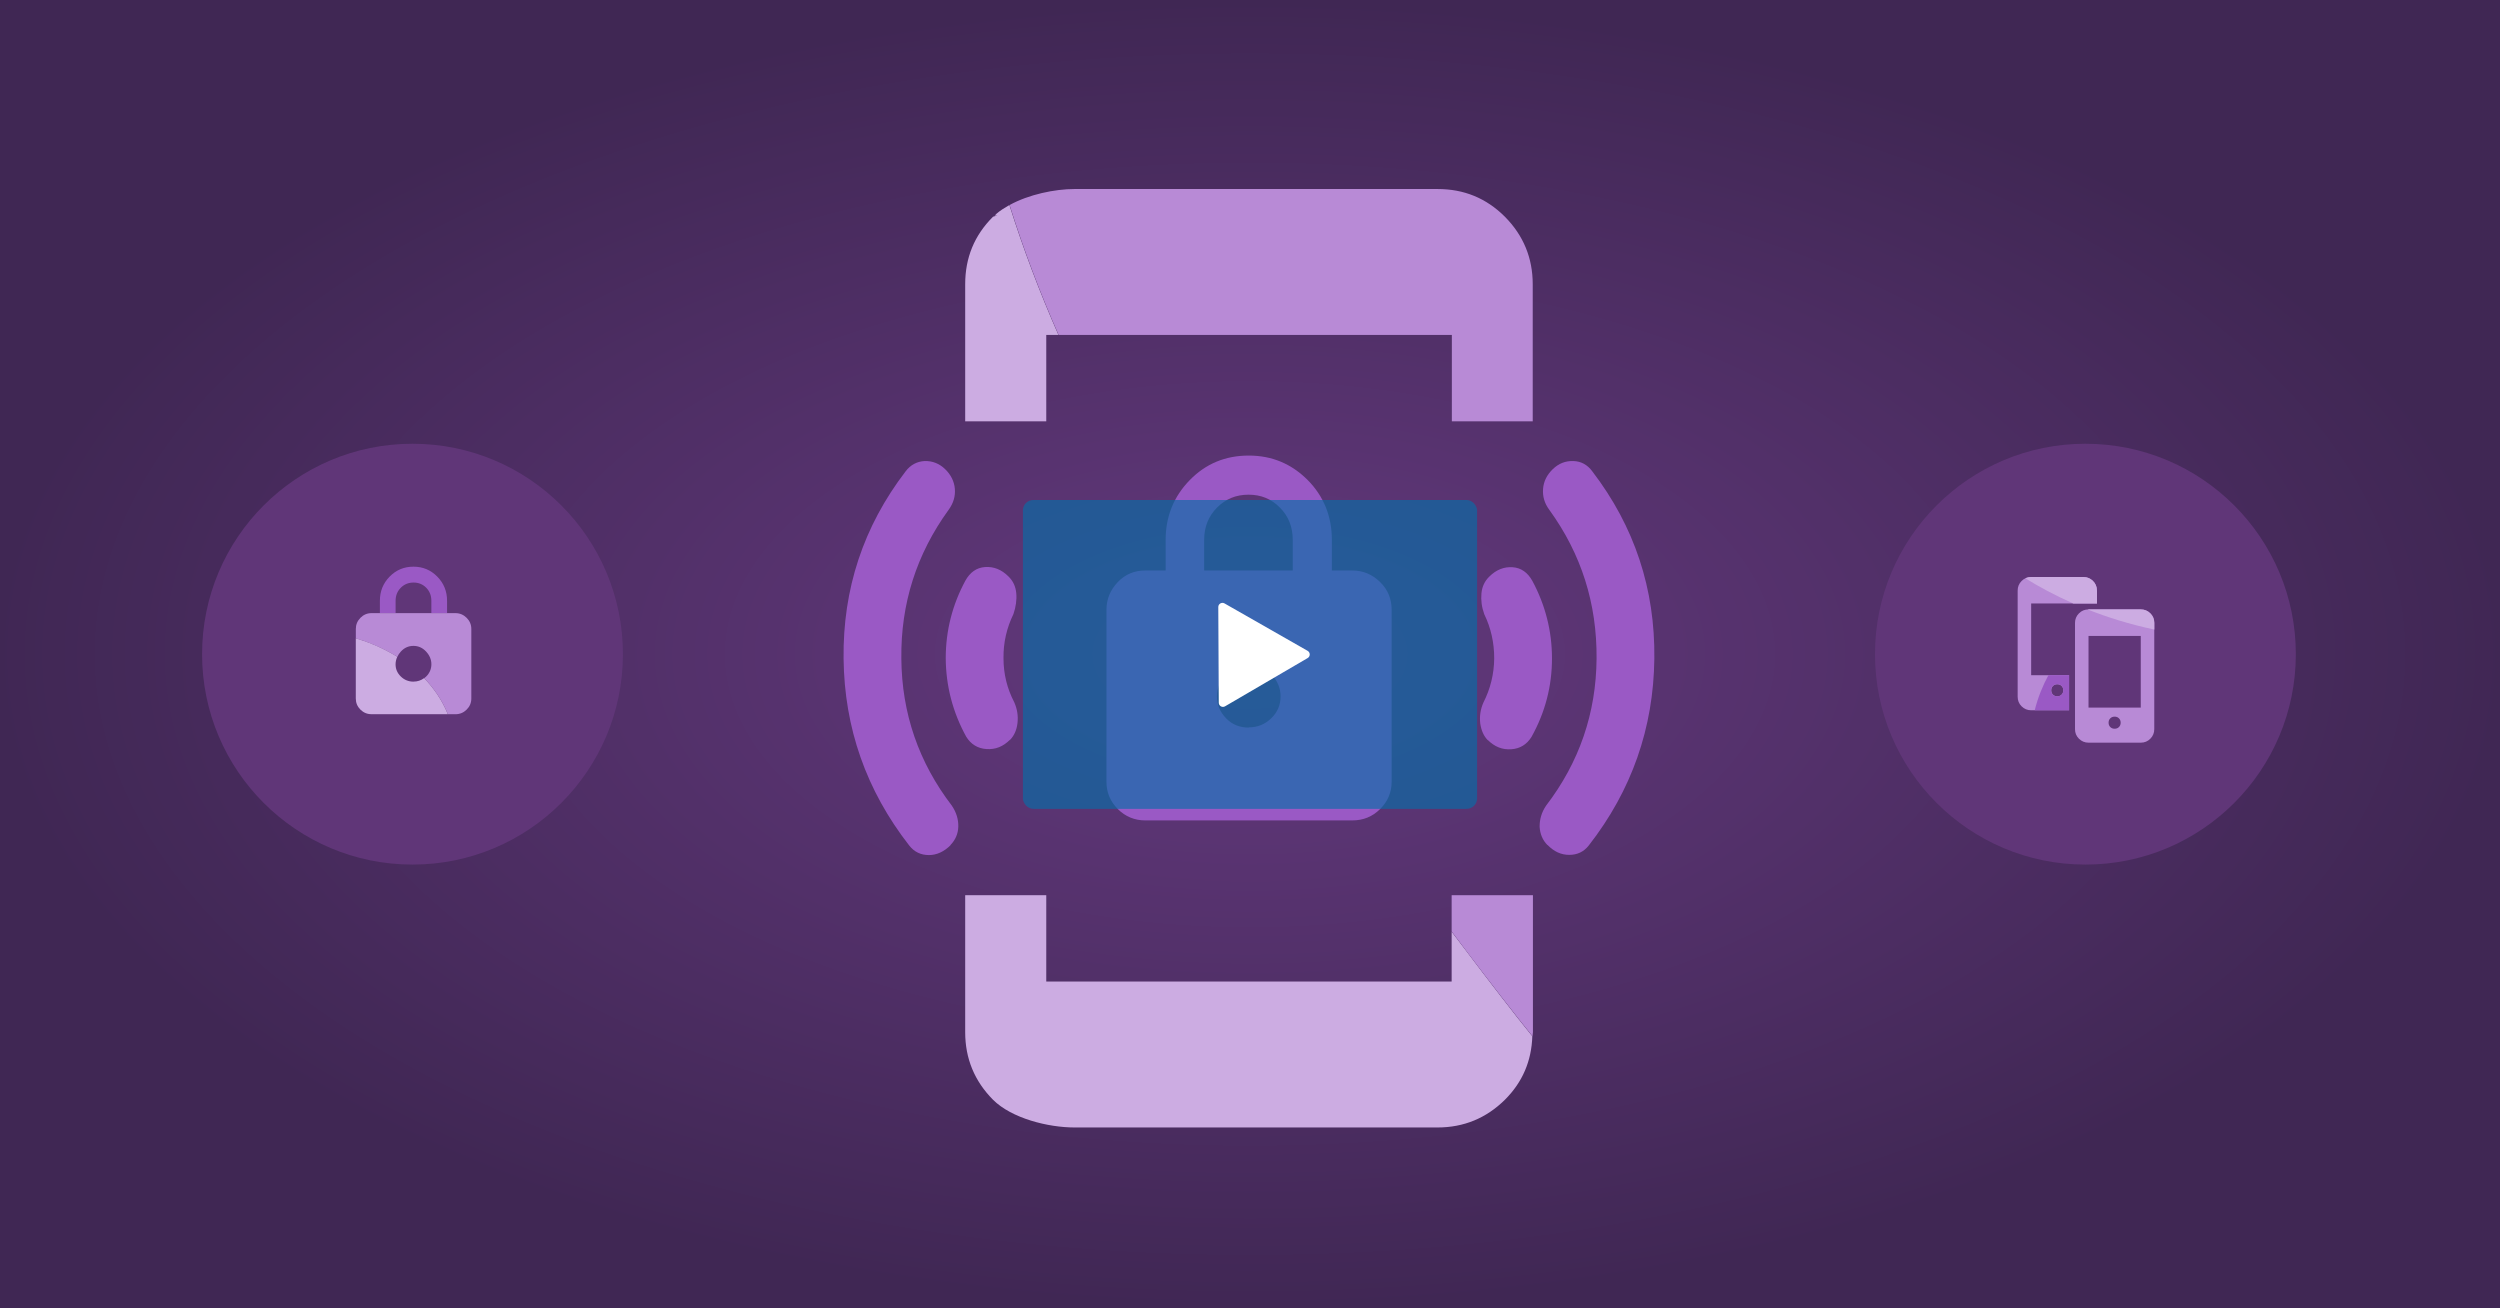
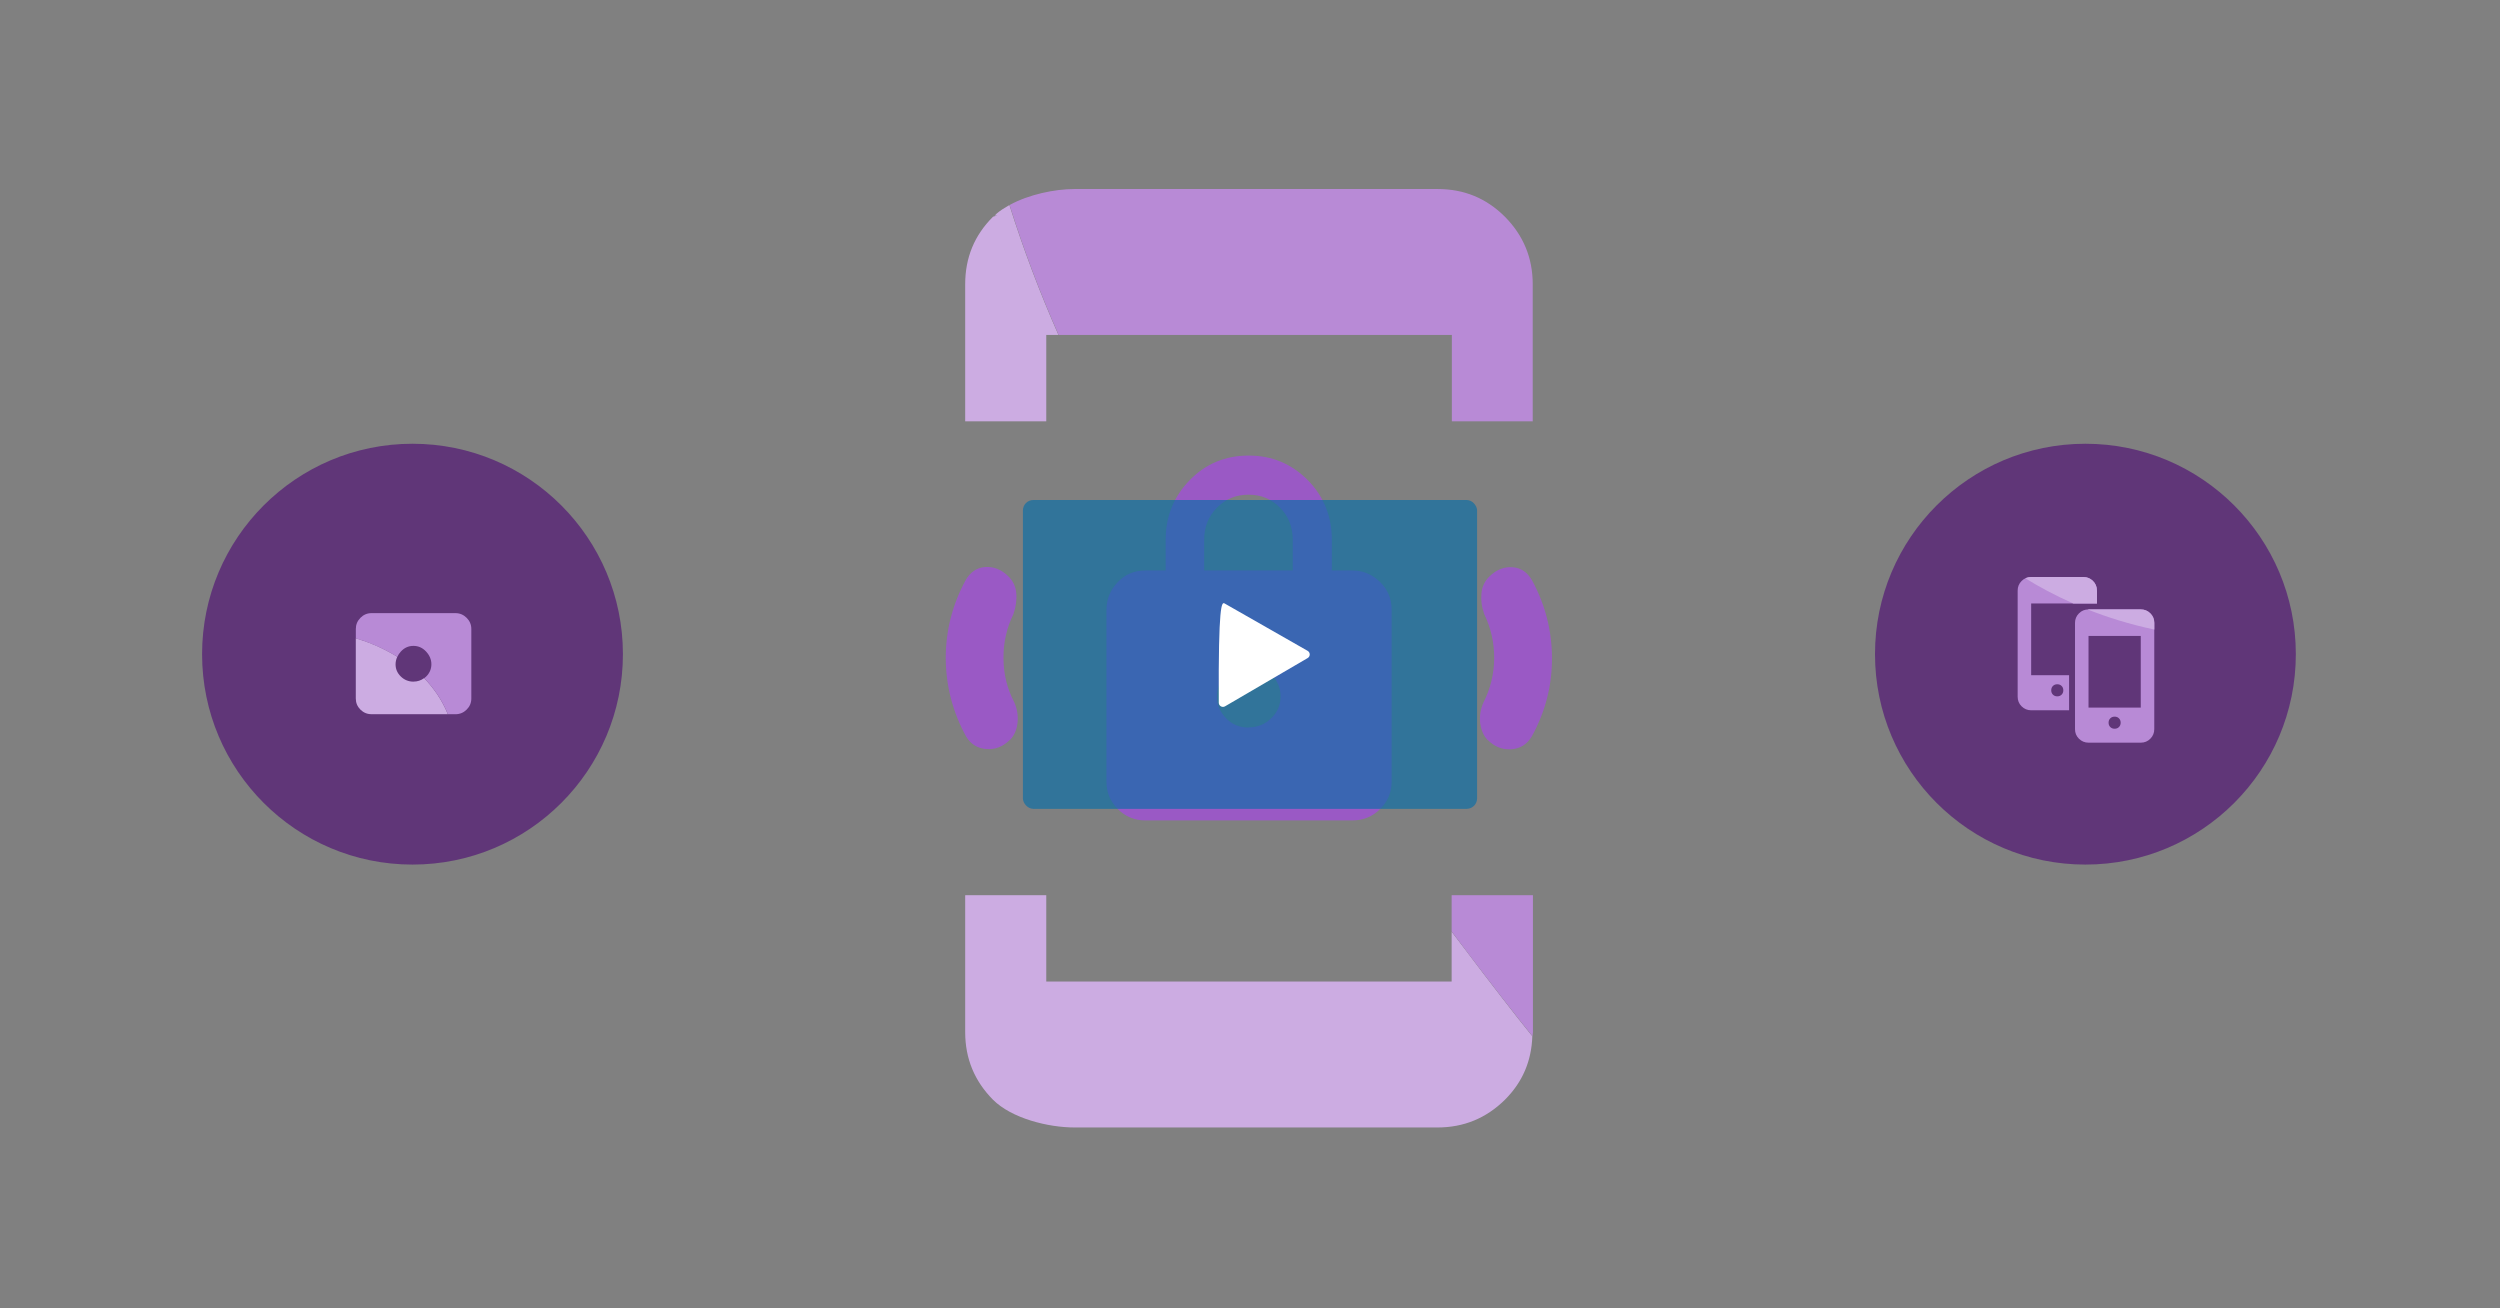
<svg xmlns="http://www.w3.org/2000/svg" width="1200" height="628" viewBox="0 0 1200 628" fill="none">
  <rect x="0" y="0" width="1200" height="628" fill="#808080" stroke="none" />
-   <rect width="1200" height="628" fill="url(#paint0_radial_1886_1216)" />
  <path d="M696.792 447.107V471.138H502.208V429.692H463.292V495.461C463.292 508.109 467.767 518.908 476.621 527.859C485.572 536.81 503.084 541.188 515.829 541.188H689.981C702.629 541.188 713.429 536.713 722.379 527.859C730.844 519.395 735.125 509.276 735.514 497.407C733.179 494.488 730.844 491.569 728.509 488.651C717.612 474.738 707.105 460.923 696.694 447.107H696.792Z" fill="#CCACE2" />
  <path d="M735.708 429.692H696.792V447.107C707.105 460.923 717.709 474.738 728.606 488.651C730.941 491.569 733.276 494.488 735.611 497.407C735.611 496.726 735.806 496.142 735.806 495.461V429.692H735.708Z" fill="#B88AD6" />
  <path d="M478.177 102.794C478.177 102.794 477.691 103.183 477.399 103.475H478.858C478.858 103.475 476.815 103.864 476.621 104.058C467.67 113.009 463.292 123.711 463.292 136.457V202.226H502.208V160.779H508.046C498.998 140.251 491.117 119.431 484.501 98.415C482.166 99.778 479.929 101.14 478.08 102.794H478.177Z" fill="#CCACE2" />
  <path d="M696.791 202.225H735.708V136.456C735.708 123.808 731.232 113.009 722.379 104.058C713.428 95.107 702.726 90.729 689.981 90.729H515.829C506.294 90.729 493.743 93.356 484.598 98.415C491.214 119.43 499.094 140.251 508.142 160.779H696.888V202.225H696.791Z" fill="#B88AD6" />
-   <path d="M742.811 405.667C740.476 403.332 739.212 400.316 739.017 396.813C739.017 393.311 739.893 390.003 742.13 386.695C757.989 365.972 766.161 342.427 766.356 316.061C766.551 289.695 759.059 265.956 743.687 244.746C741.352 241.633 740.379 238.228 740.671 234.628C740.963 231.028 742.52 227.915 745.341 225.191C748.163 222.467 751.373 221.202 755.168 221.299C758.865 221.396 761.978 223.05 764.313 226.261C784.647 252.822 794.473 282.787 794.084 316.159C793.695 349.53 783.188 379.398 762.659 405.764C760.227 408.878 757.113 410.337 753.222 410.337C749.33 410.337 745.925 408.78 742.811 405.57V405.667Z" fill="#9A59C5" />
  <path d="M714.206 355.363C712.163 353.319 710.996 350.595 710.509 347.19C710.12 343.785 710.607 340.477 712.066 337.169C715.374 330.65 717.125 323.645 717.222 316.057C717.222 308.468 715.666 301.463 712.455 294.847C711.19 291.345 710.801 288.037 711.093 284.826C711.385 281.615 712.65 278.891 714.887 276.751C718.195 273.443 721.99 271.984 726.076 272.275C730.162 272.567 733.276 274.805 735.513 278.794C741.74 290.372 744.951 302.825 744.951 316.057C744.951 329.288 741.74 341.839 735.124 353.709C732.886 357.308 729.676 359.351 725.395 359.643C721.114 359.935 717.417 358.476 714.109 355.168V355.363H714.206Z" fill="#9A59C5" />
-   <path d="M456.286 405.667C453.173 408.78 449.67 410.434 445.876 410.434C442.081 410.434 438.871 408.975 436.438 405.861C415.813 379.398 405.305 349.53 404.916 316.159C404.527 282.787 414.353 252.822 434.687 226.261C437.022 223.148 440.135 221.494 443.833 221.299C447.53 221.202 450.838 222.467 453.659 225.191C456.48 227.915 458.037 231.126 458.329 234.628C458.621 238.228 457.648 241.536 455.313 244.746C439.941 265.956 432.352 289.695 432.644 316.061C432.839 342.427 441.011 365.972 456.87 386.695C459.107 390.003 460.08 393.408 459.983 396.813C459.886 400.316 458.524 403.235 456.189 405.667H456.286Z" fill="#9A59C5" />
  <path d="M484.794 355.073C481.486 358.381 477.789 359.84 473.508 359.548C469.227 359.257 466.016 357.213 463.779 353.614C457.26 341.744 454.049 329.193 453.952 315.962C453.952 302.633 457.163 290.277 463.389 278.699C465.627 274.71 468.74 272.472 472.827 272.18C476.913 271.889 480.707 273.348 484.015 276.656C486.253 278.796 487.518 281.52 487.81 284.731C488.102 287.942 487.615 291.347 486.448 294.752C483.237 301.368 481.583 308.373 481.68 315.962C481.68 323.55 483.432 330.555 486.837 337.074C488.296 340.382 488.783 343.69 488.393 347.095C488.004 350.5 486.739 353.224 484.696 355.268V355.073H484.794Z" fill="#9A59C5" />
  <path d="M549.686 393.796C544.627 393.796 540.152 391.948 536.552 388.348C532.855 384.651 531.104 380.273 531.104 375.214V292.71C531.104 287.554 532.952 283.176 536.552 279.381C540.152 275.587 544.627 273.836 549.686 273.836H559.513V259.145C559.513 247.859 563.405 238.324 571.091 230.444C578.777 222.563 588.214 218.671 599.403 218.671C610.591 218.671 619.931 222.66 627.714 230.444C635.4 238.227 639.292 247.859 639.292 259.145V273.836H649.119C654.275 273.836 658.653 275.684 662.447 279.381C666.242 283.078 667.993 287.554 667.993 292.71V375.214C667.993 380.273 666.145 384.748 662.447 388.348C658.75 392.045 654.275 393.796 649.119 393.796H549.589H549.686ZM599.403 349.14C603.586 349.14 607.186 347.68 610.202 344.761C613.218 341.843 614.677 338.34 614.677 334.254C614.677 330.168 613.121 326.762 610.202 323.455C607.186 320.244 603.586 318.59 599.403 318.59C595.219 318.59 591.619 320.244 588.603 323.455C585.684 326.665 584.128 330.265 584.128 334.351C584.128 338.437 585.684 341.843 588.603 344.859C591.522 347.875 595.219 349.237 599.403 349.237V349.14ZM578.096 273.836H620.515V259.145C620.515 252.918 618.472 247.762 614.385 243.675C610.299 239.492 605.337 237.449 599.305 237.449C593.273 237.449 588.311 239.492 584.128 243.675C580.041 247.859 577.998 252.918 577.998 259.145V273.836H578.096Z" fill="#9A59C5" />
  <rect opacity="0.65" x="491" y="240" width="218" height="148.24" rx="5" fill="#076EA8" />
-   <path d="M627.665 312.403C629.002 313.166 629.012 315.09 627.682 315.867L588.019 339.035C586.69 339.812 585.018 338.858 585.01 337.318L584.778 291.385C584.77 289.845 586.432 288.875 587.769 289.638L627.665 312.403Z" fill="white" />
+   <path d="M627.665 312.403C629.002 313.166 629.012 315.09 627.682 315.867L588.019 339.035C586.69 339.812 585.018 338.858 585.01 337.318C584.77 289.845 586.432 288.875 587.769 289.638L627.665 312.403Z" fill="white" />
  <circle cx="198" cy="314" r="101" fill="#603678" />
  <circle cx="1001" cy="314" r="101" fill="#603678" />
-   <path d="M189.886 288.384C189.886 285.881 190.72 283.796 192.372 282.127C194.024 280.459 196.078 279.625 198.5 279.625C200.922 279.625 202.959 280.459 204.596 282.127C206.232 283.796 207.05 285.881 207.05 288.384V294.303H214.59V288.368C214.59 283.812 213.018 279.946 209.889 276.77C206.761 273.593 202.943 272.005 198.452 272.005C193.96 272.005 190.142 273.593 187.03 276.77C183.902 279.946 182.346 283.812 182.346 288.368V294.303H189.886V288.384Z" fill="#9A59C5" />
  <path d="M223.974 296.549C222.482 295.057 220.686 294.303 218.6 294.303H178.336C176.266 294.303 174.486 295.057 173.01 296.549C171.534 298.041 170.796 299.838 170.796 301.923V306.399C175.352 307.746 182.908 310.441 190.72 315.27C191.137 314.387 191.666 313.553 192.404 312.751C194.073 310.922 196.094 310.024 198.452 310.024C200.81 310.024 202.847 310.938 204.532 312.751C206.216 314.564 207.066 316.601 207.066 318.831C207.066 321.061 206.232 323.098 204.564 324.734C204.259 325.039 203.922 325.28 203.601 325.52C208.141 330.204 212.168 335.915 214.991 342.829H218.616C220.718 342.829 222.498 342.091 223.99 340.616C225.482 339.14 226.236 337.359 226.236 335.29V301.923C226.236 299.822 225.482 298.041 223.99 296.549H223.974Z" fill="#B88AD6" />
  <path d="M198.484 327.189C196.11 327.189 194.089 326.37 192.404 324.734C190.72 323.098 189.87 321.141 189.87 318.879C189.87 317.596 190.174 316.393 190.704 315.254C182.891 310.425 175.336 307.714 170.78 306.383V335.274C170.78 337.343 171.518 339.124 172.994 340.599C174.47 342.075 176.25 342.813 178.32 342.813H214.959C212.135 335.899 208.109 330.188 203.569 325.504C202.093 326.595 200.409 327.173 198.484 327.173V327.189Z" fill="#CCACE2" />
  <path d="M1006.52 289.674V283.456C1006.52 281.655 1005.9 280.119 1004.63 278.868C1003.36 277.598 1001.82 276.972 1000.04 276.972H974.958C973.157 276.972 971.622 277.598 970.37 278.868C969.1 280.138 968.475 281.674 968.475 283.456V334.454C968.475 336.255 969.1 337.79 970.37 339.042C971.641 340.293 973.176 340.937 974.958 340.937H993.158V324.083H974.958V289.674H1006.54H1006.52ZM985.404 329.259C985.954 328.709 986.637 328.444 987.49 328.444C988.343 328.444 989.025 328.709 989.575 329.259C990.125 329.809 990.39 330.491 990.39 331.344C990.39 332.198 990.125 332.88 989.575 333.43C989.025 333.98 988.343 334.245 987.49 334.245C986.637 334.245 985.954 333.98 985.404 333.43C984.855 332.88 984.589 332.198 984.589 331.344C984.589 330.491 984.855 329.809 985.404 329.259Z" fill="#B88AD6" />
  <path d="M1032.16 294.414C1030.89 293.143 1029.35 292.518 1027.57 292.518H1002.49C1000.68 292.518 999.149 293.143 997.898 294.414C996.628 295.684 996.002 297.219 996.002 299.002V349.999C996.002 351.801 996.628 353.336 997.898 354.587C999.168 355.839 1000.7 356.483 1002.49 356.483H1027.57C1029.37 356.483 1030.9 355.858 1032.16 354.587C1033.43 353.317 1034.05 351.782 1034.05 349.999V299.002C1034.05 297.201 1033.43 295.665 1032.16 294.414ZM1017.1 348.976C1016.55 349.526 1015.87 349.791 1015.02 349.791C1014.16 349.791 1013.48 349.526 1012.93 348.976C1012.38 348.426 1012.12 347.743 1012.12 346.89C1012.12 346.037 1012.38 345.355 1012.93 344.805C1013.48 344.255 1014.16 343.99 1015.02 343.99C1015.87 343.99 1016.55 344.255 1017.1 344.805C1017.65 345.355 1017.92 346.037 1017.92 346.89C1017.92 347.743 1017.65 348.426 1017.1 348.976ZM1027.57 339.648H1002.49V305.239H1027.57V339.648Z" fill="#B88AD6" />
  <path d="M1006.52 283.456C1006.52 281.655 1005.9 280.119 1004.63 278.868C1003.36 277.598 1001.82 276.972 1000.04 276.972H974.958C973.954 276.972 973.025 277.199 972.19 277.598C978.712 281.636 986.39 285.788 995.206 289.693H1006.56V283.475L1006.52 283.456Z" fill="#CCACE2" />
  <path d="M1027.57 292.518H1002.49C1002.33 292.518 1002.2 292.556 1002.07 292.556C1011.59 296.328 1022.26 299.665 1034.07 302.187V299.002C1034.07 297.201 1033.44 295.665 1032.17 294.414C1030.9 293.143 1029.37 292.518 1027.59 292.518H1027.57Z" fill="#CCACE2" />
-   <path d="M993.139 324.083H983.243C980.722 328.747 978.276 334.435 976.665 340.937H993.158V324.083H993.139ZM989.556 333.411C989.006 333.961 988.324 334.226 987.471 334.226C986.618 334.226 985.935 333.961 985.385 333.411C984.836 332.861 984.57 332.178 984.57 331.325C984.57 330.472 984.836 329.79 985.385 329.24C985.935 328.69 986.618 328.425 987.471 328.425C988.324 328.425 989.006 328.69 989.556 329.24C990.106 329.79 990.371 330.472 990.371 331.325C990.371 332.178 990.106 332.861 989.556 333.411Z" fill="#9A59C5" />
  <defs>
    <radialGradient id="paint0_radial_1886_1216" cx="0" cy="0" r="1" gradientUnits="userSpaceOnUse" gradientTransform="translate(600 314) rotate(90) scale(314 600)">
      <stop stop-color="#64397E" />
      <stop offset="1" stop-color="#402754" />
    </radialGradient>
  </defs>
</svg>